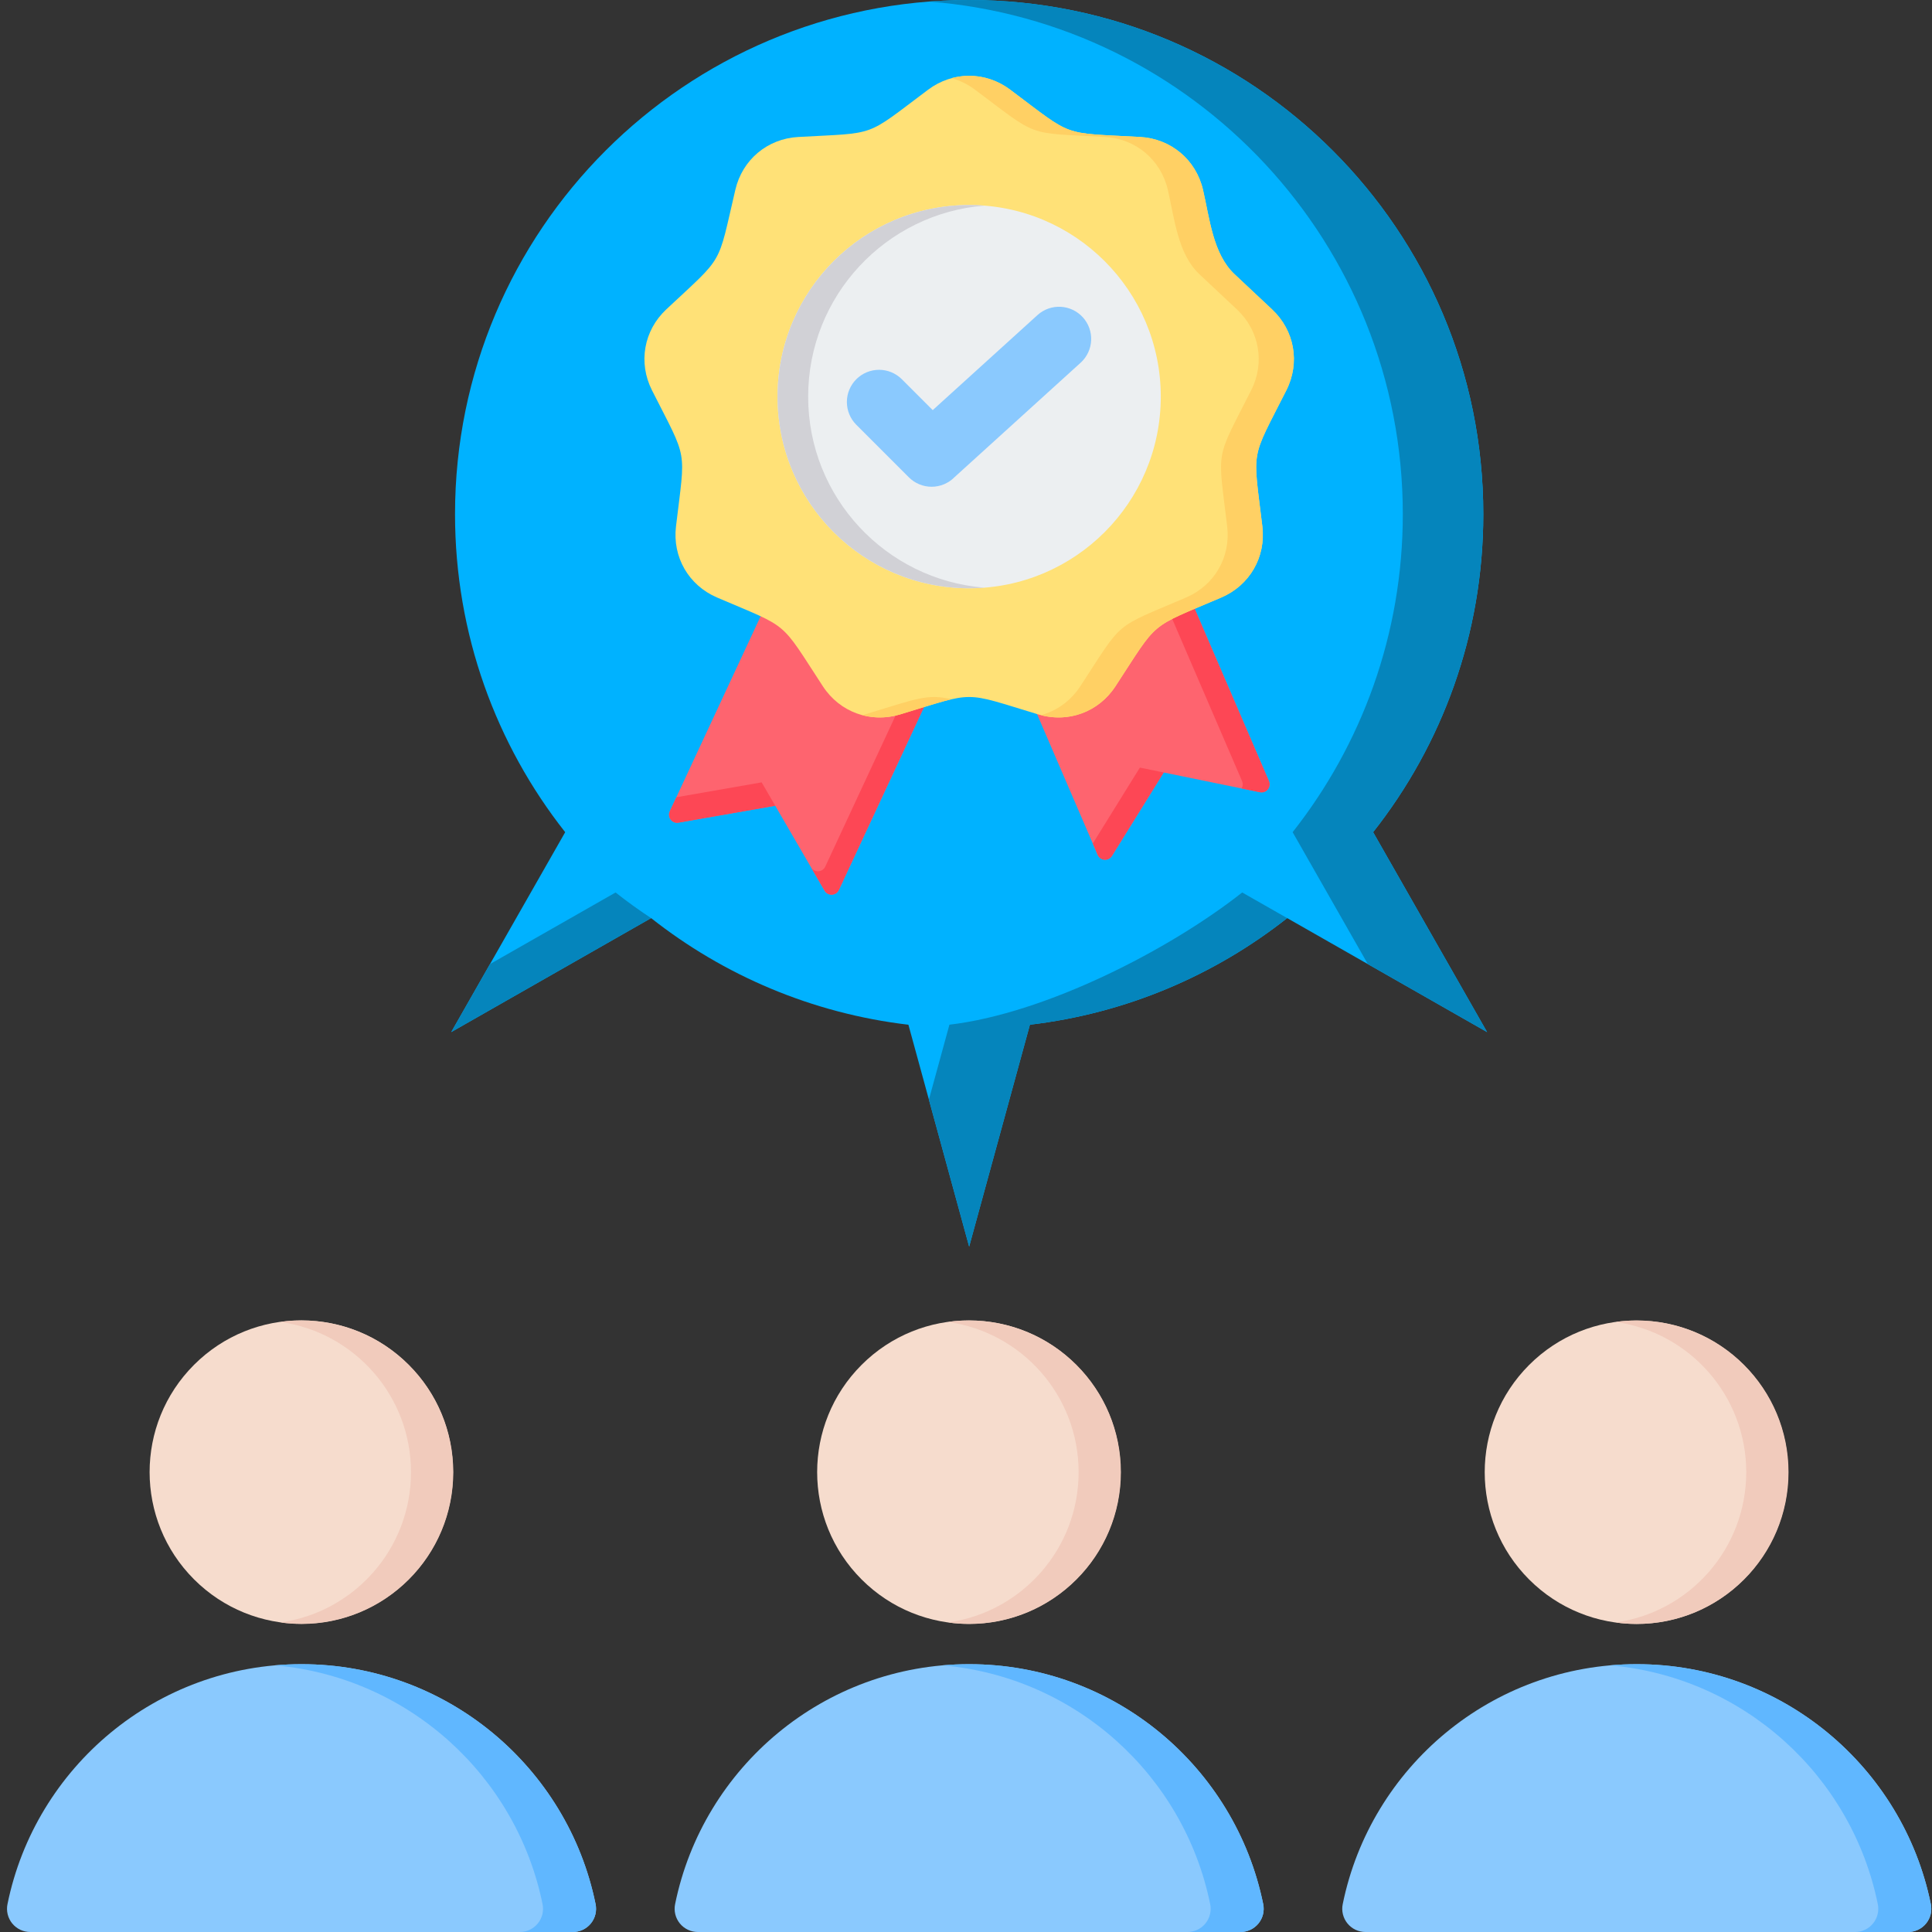
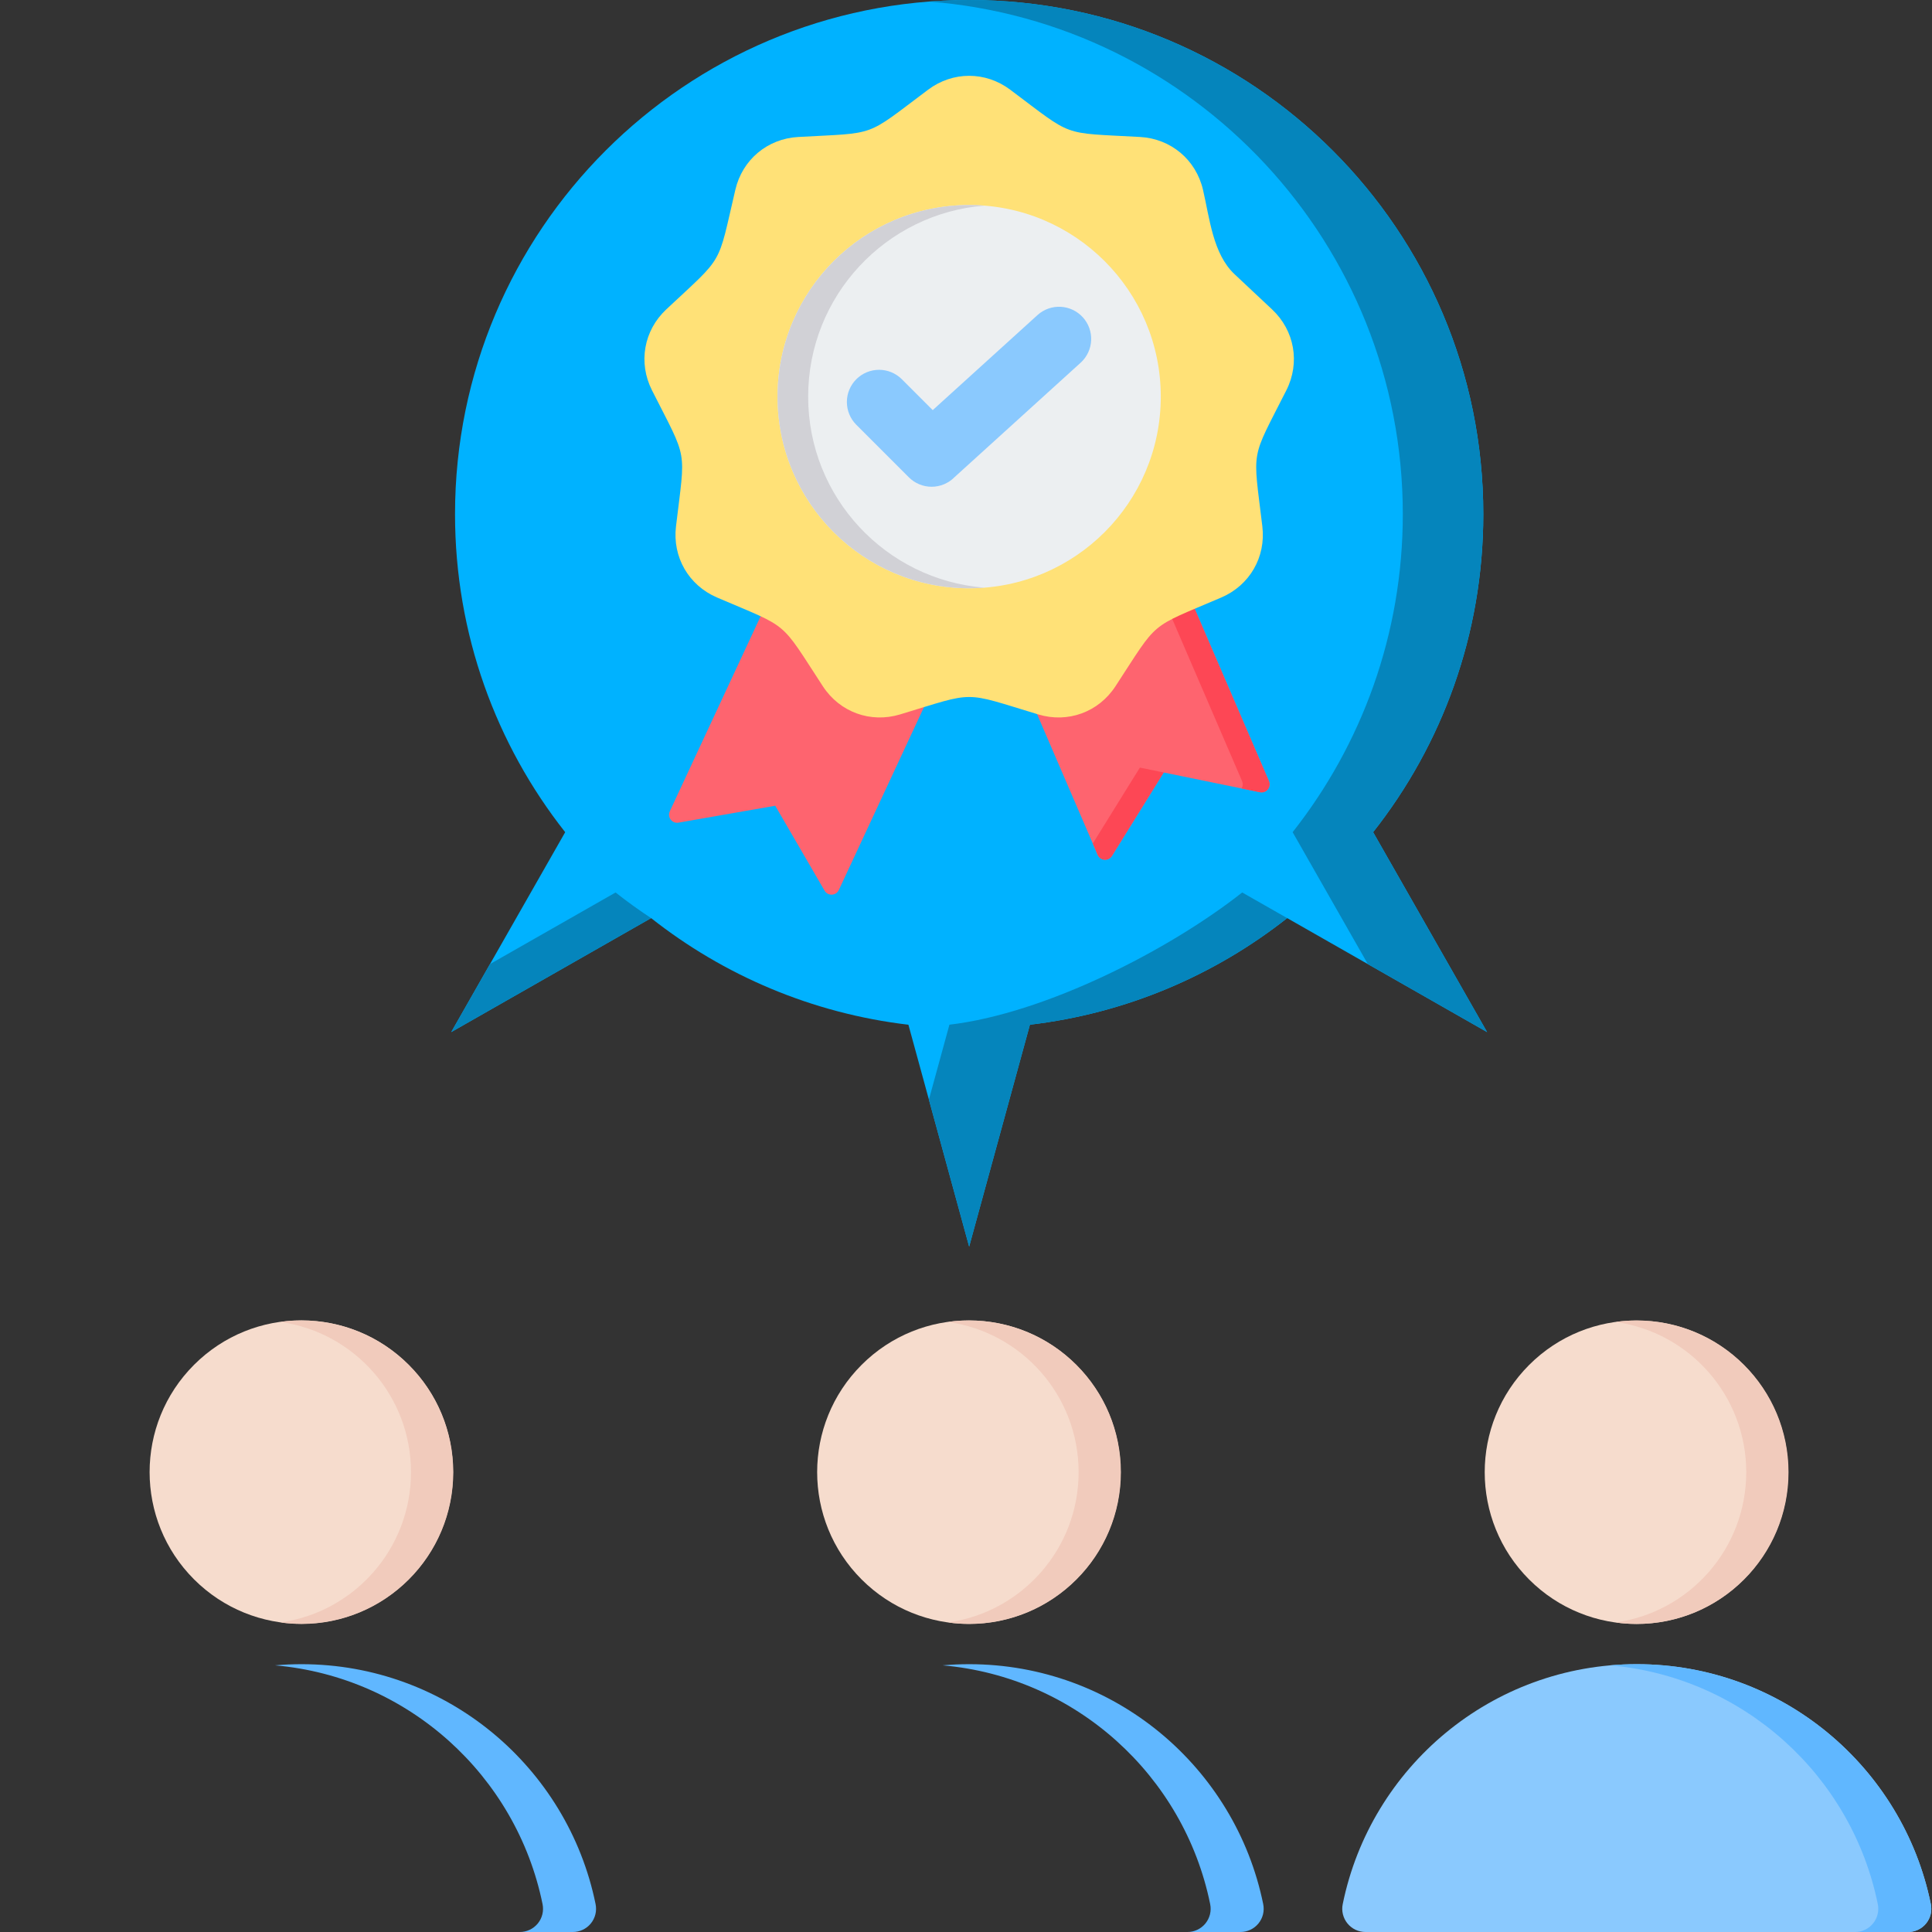
<svg xmlns="http://www.w3.org/2000/svg" width="100" height="100" viewBox="0 0 100 100" fill="none">
  <rect x="0" y="0" width="100" height="100" fill="#333333" stroke="none" />
-   <path fill-rule="evenodd" clip-rule="evenodd" d="M1.569 100L29.646 100C29.825 100.001 30.002 99.961 30.164 99.885C30.326 99.809 30.468 99.697 30.581 99.559C30.695 99.42 30.776 99.258 30.818 99.084C30.86 98.91 30.863 98.729 30.827 98.554C29.384 91.469 23.118 86.138 15.607 86.138C8.096 86.138 1.831 91.469 0.388 98.554C0.351 98.729 0.355 98.91 0.397 99.084C0.44 99.258 0.52 99.42 0.634 99.559C0.747 99.697 0.89 99.809 1.051 99.885C1.213 99.962 1.39 100.001 1.569 100Z" fill="#8AC9FE" />
  <path fill-rule="evenodd" clip-rule="evenodd" d="M26.901 100H29.646C29.825 100.001 30.002 99.961 30.163 99.885C30.325 99.809 30.468 99.697 30.581 99.559C30.694 99.42 30.775 99.258 30.818 99.084C30.86 98.91 30.863 98.729 30.827 98.554C29.384 91.469 23.118 86.138 15.607 86.138C15.145 86.138 14.687 86.159 14.235 86.198C21.126 86.801 26.727 91.905 28.082 98.554C28.118 98.729 28.115 98.91 28.073 99.084C28.03 99.258 27.95 99.42 27.836 99.559C27.723 99.697 27.58 99.809 27.418 99.885C27.257 99.961 27.08 100.001 26.901 100Z" fill="#60B7FF" />
  <path d="M21.15 81.748C24.217 78.681 24.217 73.709 21.15 70.642C18.083 67.575 13.111 67.575 10.044 70.642C6.977 73.709 6.977 78.681 10.044 81.748C13.111 84.815 18.083 84.815 21.15 81.748Z" fill="#F6DCCD" />
  <path fill-rule="evenodd" clip-rule="evenodd" d="M15.607 68.348C19.945 68.348 23.461 71.864 23.461 76.201C23.461 80.538 19.945 84.055 15.607 84.055C15.236 84.055 14.871 84.028 14.513 83.978C18.333 83.446 21.273 80.167 21.273 76.201C21.273 72.235 18.333 68.957 14.513 68.424C14.876 68.373 15.241 68.348 15.607 68.348Z" fill="#F1CBBC" />
-   <path fill-rule="evenodd" clip-rule="evenodd" d="M36.125 100L64.202 100C64.381 100.001 64.558 99.961 64.72 99.885C64.882 99.809 65.024 99.697 65.138 99.559C65.251 99.42 65.332 99.258 65.374 99.084C65.416 98.91 65.42 98.729 65.383 98.554C63.94 91.469 57.674 86.138 50.163 86.138C42.652 86.138 36.387 91.469 34.944 98.554C34.907 98.729 34.911 98.91 34.953 99.084C34.996 99.258 35.076 99.42 35.19 99.559C35.303 99.697 35.446 99.809 35.608 99.885C35.769 99.962 35.946 100.001 36.125 100Z" fill="#8AC9FE" />
  <path fill-rule="evenodd" clip-rule="evenodd" d="M61.457 100H64.202C64.381 100.001 64.558 99.961 64.719 99.885C64.881 99.809 65.024 99.697 65.137 99.559C65.25 99.42 65.331 99.258 65.374 99.084C65.416 98.91 65.419 98.729 65.383 98.554C63.94 91.469 57.674 86.138 50.163 86.138C49.701 86.138 49.243 86.159 48.791 86.198C55.682 86.801 61.283 91.905 62.638 98.554C62.674 98.729 62.671 98.91 62.629 99.084C62.586 99.258 62.505 99.42 62.392 99.559C62.279 99.697 62.136 99.809 61.974 99.885C61.813 99.961 61.636 100.001 61.457 100Z" fill="#60B7FF" />
  <path d="M55.703 81.751C58.77 78.685 58.77 73.712 55.703 70.645C52.636 67.578 47.663 67.578 44.596 70.645C41.529 73.712 41.529 78.685 44.596 81.751C47.663 84.819 52.636 84.819 55.703 81.751Z" fill="#F6DCCD" />
  <path fill-rule="evenodd" clip-rule="evenodd" d="M50.163 68.348C54.501 68.348 58.017 71.864 58.017 76.201C58.017 80.538 54.501 84.055 50.163 84.055C49.792 84.055 49.427 84.028 49.069 83.978C52.889 83.446 55.829 80.167 55.829 76.201C55.829 72.235 52.889 68.957 49.069 68.424C49.432 68.373 49.797 68.348 50.163 68.348Z" fill="#F1CBBC" />
  <path fill-rule="evenodd" clip-rule="evenodd" d="M70.681 100L98.758 100C98.937 100.001 99.114 99.961 99.275 99.885C99.437 99.809 99.58 99.697 99.693 99.559C99.806 99.42 99.887 99.258 99.93 99.084C99.972 98.91 99.975 98.729 99.939 98.554C98.495 91.469 92.23 86.138 84.719 86.138C77.208 86.138 70.943 91.469 69.5 98.554C69.463 98.729 69.466 98.91 69.509 99.084C69.552 99.258 69.632 99.42 69.746 99.559C69.859 99.697 70.001 99.809 70.163 99.885C70.325 99.962 70.502 100.001 70.681 100Z" fill="#8AC9FE" />
  <path fill-rule="evenodd" clip-rule="evenodd" d="M96.013 100H98.758C98.937 100.001 99.114 99.961 99.276 99.885C99.438 99.809 99.58 99.697 99.694 99.559C99.807 99.42 99.888 99.258 99.93 99.084C99.973 98.91 99.976 98.729 99.939 98.554C98.496 91.469 92.231 86.138 84.72 86.138C84.257 86.138 83.799 86.159 83.347 86.198C90.239 86.801 95.84 91.905 97.194 98.554C97.231 98.729 97.227 98.91 97.185 99.084C97.142 99.258 97.061 99.42 96.948 99.559C96.835 99.697 96.692 99.809 96.531 99.885C96.369 99.961 96.192 100.001 96.013 100Z" fill="#60B7FF" />
  <path d="M90.255 81.755C93.322 78.688 93.322 73.716 90.255 70.649C87.188 67.582 82.215 67.582 79.148 70.649C76.082 73.716 76.082 78.688 79.148 81.755C82.215 84.822 87.188 84.822 90.255 81.755Z" fill="#F6DCCD" />
  <path fill-rule="evenodd" clip-rule="evenodd" d="M84.719 68.348C89.057 68.348 92.573 71.864 92.573 76.201C92.573 80.538 89.057 84.055 84.719 84.055C84.348 84.055 83.983 84.028 83.625 83.978C87.445 83.446 90.385 80.167 90.385 76.201C90.385 72.235 87.445 68.957 83.625 68.424C83.988 68.373 84.353 68.348 84.719 68.348Z" fill="#F1CBBC" />
  <path fill-rule="evenodd" clip-rule="evenodd" d="M50.163 0C64.861 0 76.775 11.914 76.775 26.612C76.775 32.827 74.644 38.544 71.072 43.073L76.972 53.421L66.624 47.521C62.87 50.479 58.301 52.45 53.308 53.038L50.163 64.525L47.019 53.04C42.026 52.452 37.455 50.481 33.701 47.521L23.355 53.421L29.254 43.074C25.683 38.545 23.552 32.827 23.552 26.612C23.552 11.915 35.466 0 50.163 0Z" fill="#00B2FF" />
  <path fill-rule="evenodd" clip-rule="evenodd" d="M50.163 0C64.861 0 76.775 11.914 76.775 26.612C76.775 32.827 74.644 38.544 71.072 43.073L76.972 53.421L70.799 49.901L66.906 43.073C70.477 38.544 72.609 32.827 72.609 26.612C72.609 12.616 61.804 1.144 48.08 0.081C48.768 0.028 49.462 0 50.163 0ZM66.624 47.521L64.296 46.194C60.543 49.153 54.134 52.45 49.142 53.038L48.08 56.915L50.163 64.525L53.309 53.038C58.301 52.45 62.87 50.479 66.624 47.521ZM33.701 47.522L23.355 53.421L25.361 49.901L31.862 46.195C32.456 46.663 33.07 47.105 33.701 47.522Z" fill="#0585BC" />
  <path fill-rule="evenodd" clip-rule="evenodd" d="M60.406 28.188L52.664 34.608L56.816 44.248C56.949 44.558 57.375 44.589 57.553 44.303L60.233 39.984L65.212 41.004C65.543 41.072 65.812 40.741 65.678 40.431L60.406 28.188Z" fill="#FE646F" />
  <path fill-rule="evenodd" clip-rule="evenodd" d="M60.406 28.188L59.382 29.037L64.29 40.431C64.316 40.491 64.328 40.557 64.324 40.623C64.319 40.689 64.299 40.753 64.265 40.81L65.212 41.004C65.543 41.072 65.812 40.741 65.679 40.431L60.406 28.188ZM56.563 43.66L59 39.731L60.233 39.984L57.553 44.303C57.375 44.589 56.949 44.558 56.816 44.248L56.563 43.66Z" fill="#FD4755" />
  <path fill-rule="evenodd" clip-rule="evenodd" d="M48.984 34.11L43.418 46.066C43.276 46.372 42.849 46.391 42.68 46.1L40.126 41.705L35.119 42.58C34.787 42.638 34.527 42.299 34.669 41.993L40.175 30.168L48.984 34.11Z" fill="#FE646F" />
-   <path fill-rule="evenodd" clip-rule="evenodd" d="M48.984 34.11L43.418 46.066C43.276 46.372 42.849 46.391 42.68 46.1L40.126 41.705L35.119 42.58C34.787 42.638 34.527 42.299 34.669 41.993L35.008 41.266L39.423 40.495L41.977 44.889C42.146 45.181 42.572 45.162 42.715 44.856L47.936 33.641L48.984 34.11Z" fill="#FD4755" />
  <path fill-rule="evenodd" clip-rule="evenodd" d="M52.287 4.642C55.616 7.134 54.861 6.859 59.012 7.09C60.606 7.179 61.901 8.265 62.266 9.82C62.61 11.288 62.778 13.14 63.899 14.192L65.844 16.017C67.008 17.11 67.302 18.775 66.582 20.2C64.706 23.911 64.846 23.12 65.339 27.248C65.528 28.833 64.683 30.297 63.215 30.926C59.393 32.563 60.009 32.047 57.733 35.526C56.859 36.862 55.271 37.441 53.742 36.979C49.762 35.776 50.565 35.776 46.586 36.979C45.057 37.441 43.468 36.862 42.594 35.526C40.319 32.047 40.934 32.563 37.112 30.926C35.645 30.297 34.799 28.833 34.989 27.248C35.482 23.12 35.622 23.911 33.746 20.2C33.026 18.775 33.319 17.11 34.483 16.017C37.515 13.172 37.114 13.868 38.062 9.82C38.426 8.265 39.721 7.179 41.315 7.09C45.466 6.859 44.712 7.134 48.04 4.642C49.318 3.685 51.009 3.685 52.287 4.642Z" fill="#FFE177" />
-   <path fill-rule="evenodd" clip-rule="evenodd" d="M52.287 4.642C55.616 7.134 54.861 6.859 59.012 7.09C60.606 7.179 61.901 8.265 62.266 9.82C62.61 11.288 62.778 13.14 63.899 14.192L65.844 16.017C67.008 17.11 67.302 18.775 66.581 20.2C64.706 23.911 64.845 23.12 65.339 27.248C65.528 28.833 64.683 30.297 63.215 30.926C59.393 32.563 60.009 32.046 57.733 35.526C56.885 36.823 55.364 37.406 53.877 37.017C54.691 36.798 55.417 36.284 55.913 35.526C58.188 32.046 57.573 32.563 61.395 30.926C62.863 30.297 63.708 28.833 63.519 27.248C63.025 23.12 62.886 23.911 64.761 20.2C65.482 18.775 65.188 17.11 64.024 16.017L62.079 14.192C60.958 13.14 60.789 11.288 60.446 9.82C60.081 8.265 58.786 7.178 57.192 7.09C53.041 6.859 53.796 7.134 50.467 4.642C50.104 4.369 49.692 4.167 49.254 4.046C50.277 3.768 51.385 3.966 52.287 4.642ZM49.253 36.193C47.965 35.9 47.469 36.162 44.765 36.979C44.72 36.992 44.675 37.005 44.63 37.017C45.251 37.184 45.924 37.178 46.585 36.979C47.861 36.593 48.645 36.331 49.253 36.193Z" fill="#FFD064" />
  <path d="M50.163 30.449C55.641 30.449 60.082 26.008 60.082 20.53C60.082 15.052 55.641 10.612 50.163 10.612C44.686 10.612 40.245 15.052 40.245 20.53C40.245 26.008 44.686 30.449 50.163 30.449Z" fill="#ECEFF1" />
  <path fill-rule="evenodd" clip-rule="evenodd" d="M50.163 10.612C50.43 10.612 50.694 10.623 50.956 10.643C45.849 11.047 41.83 15.319 41.83 20.53C41.83 25.741 45.849 30.013 50.956 30.417C50.695 30.438 50.43 30.449 50.164 30.449C44.686 30.449 40.245 26.008 40.245 20.53C40.245 15.052 44.686 10.612 50.163 10.612Z" fill="#D1D1D6" />
  <path fill-rule="evenodd" clip-rule="evenodd" d="M44.322 21.986C44.167 21.831 44.045 21.647 43.961 21.445C43.877 21.243 43.834 21.026 43.834 20.808C43.834 20.589 43.877 20.372 43.961 20.17C44.045 19.968 44.167 19.784 44.322 19.629C44.477 19.474 44.661 19.352 44.863 19.268C45.065 19.184 45.282 19.141 45.501 19.141C45.719 19.141 45.936 19.184 46.138 19.268C46.34 19.352 46.524 19.474 46.679 19.629L48.278 21.228L53.707 16.302C54.034 16.009 54.463 15.858 54.901 15.88C55.339 15.903 55.751 16.098 56.046 16.422C56.342 16.747 56.497 17.175 56.478 17.613C56.459 18.051 56.268 18.465 55.946 18.763L49.408 24.696L49.399 24.706C49.244 24.86 49.06 24.983 48.858 25.067C48.656 25.151 48.439 25.194 48.22 25.194C48.002 25.194 47.785 25.151 47.583 25.067C47.38 24.983 47.197 24.86 47.042 24.706L44.322 21.986Z" fill="#8AC9FE" />
</svg>